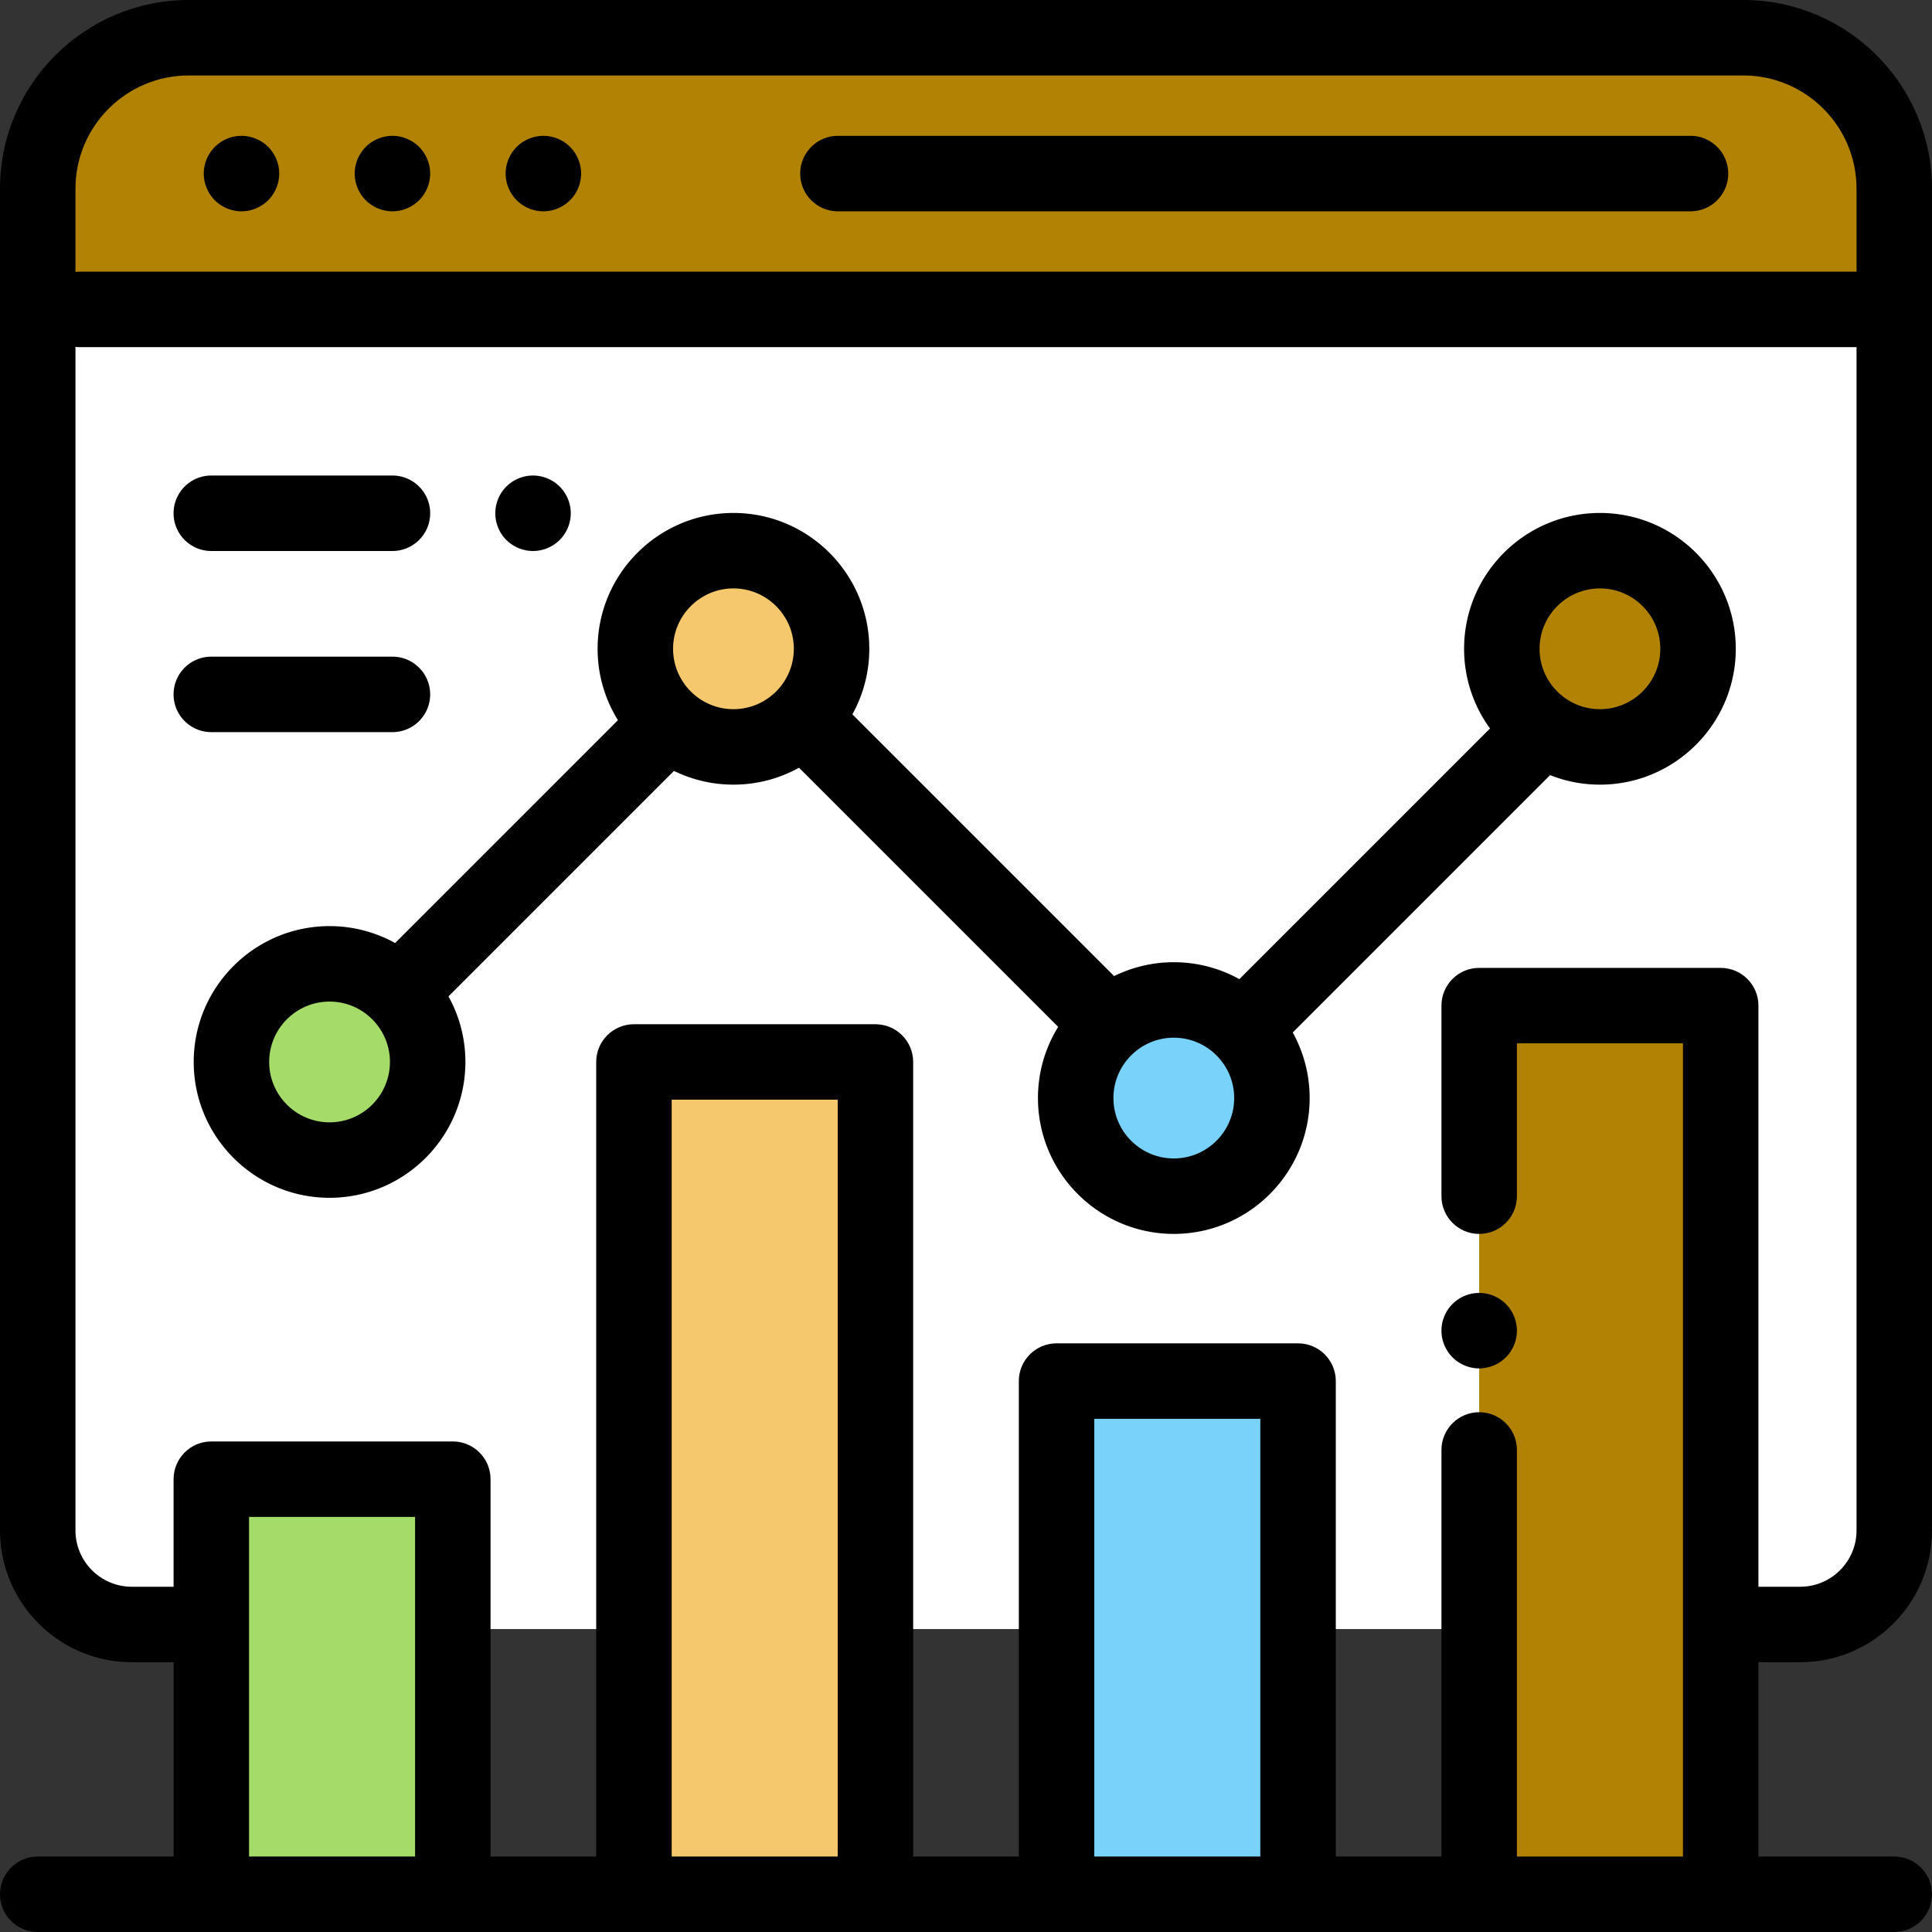
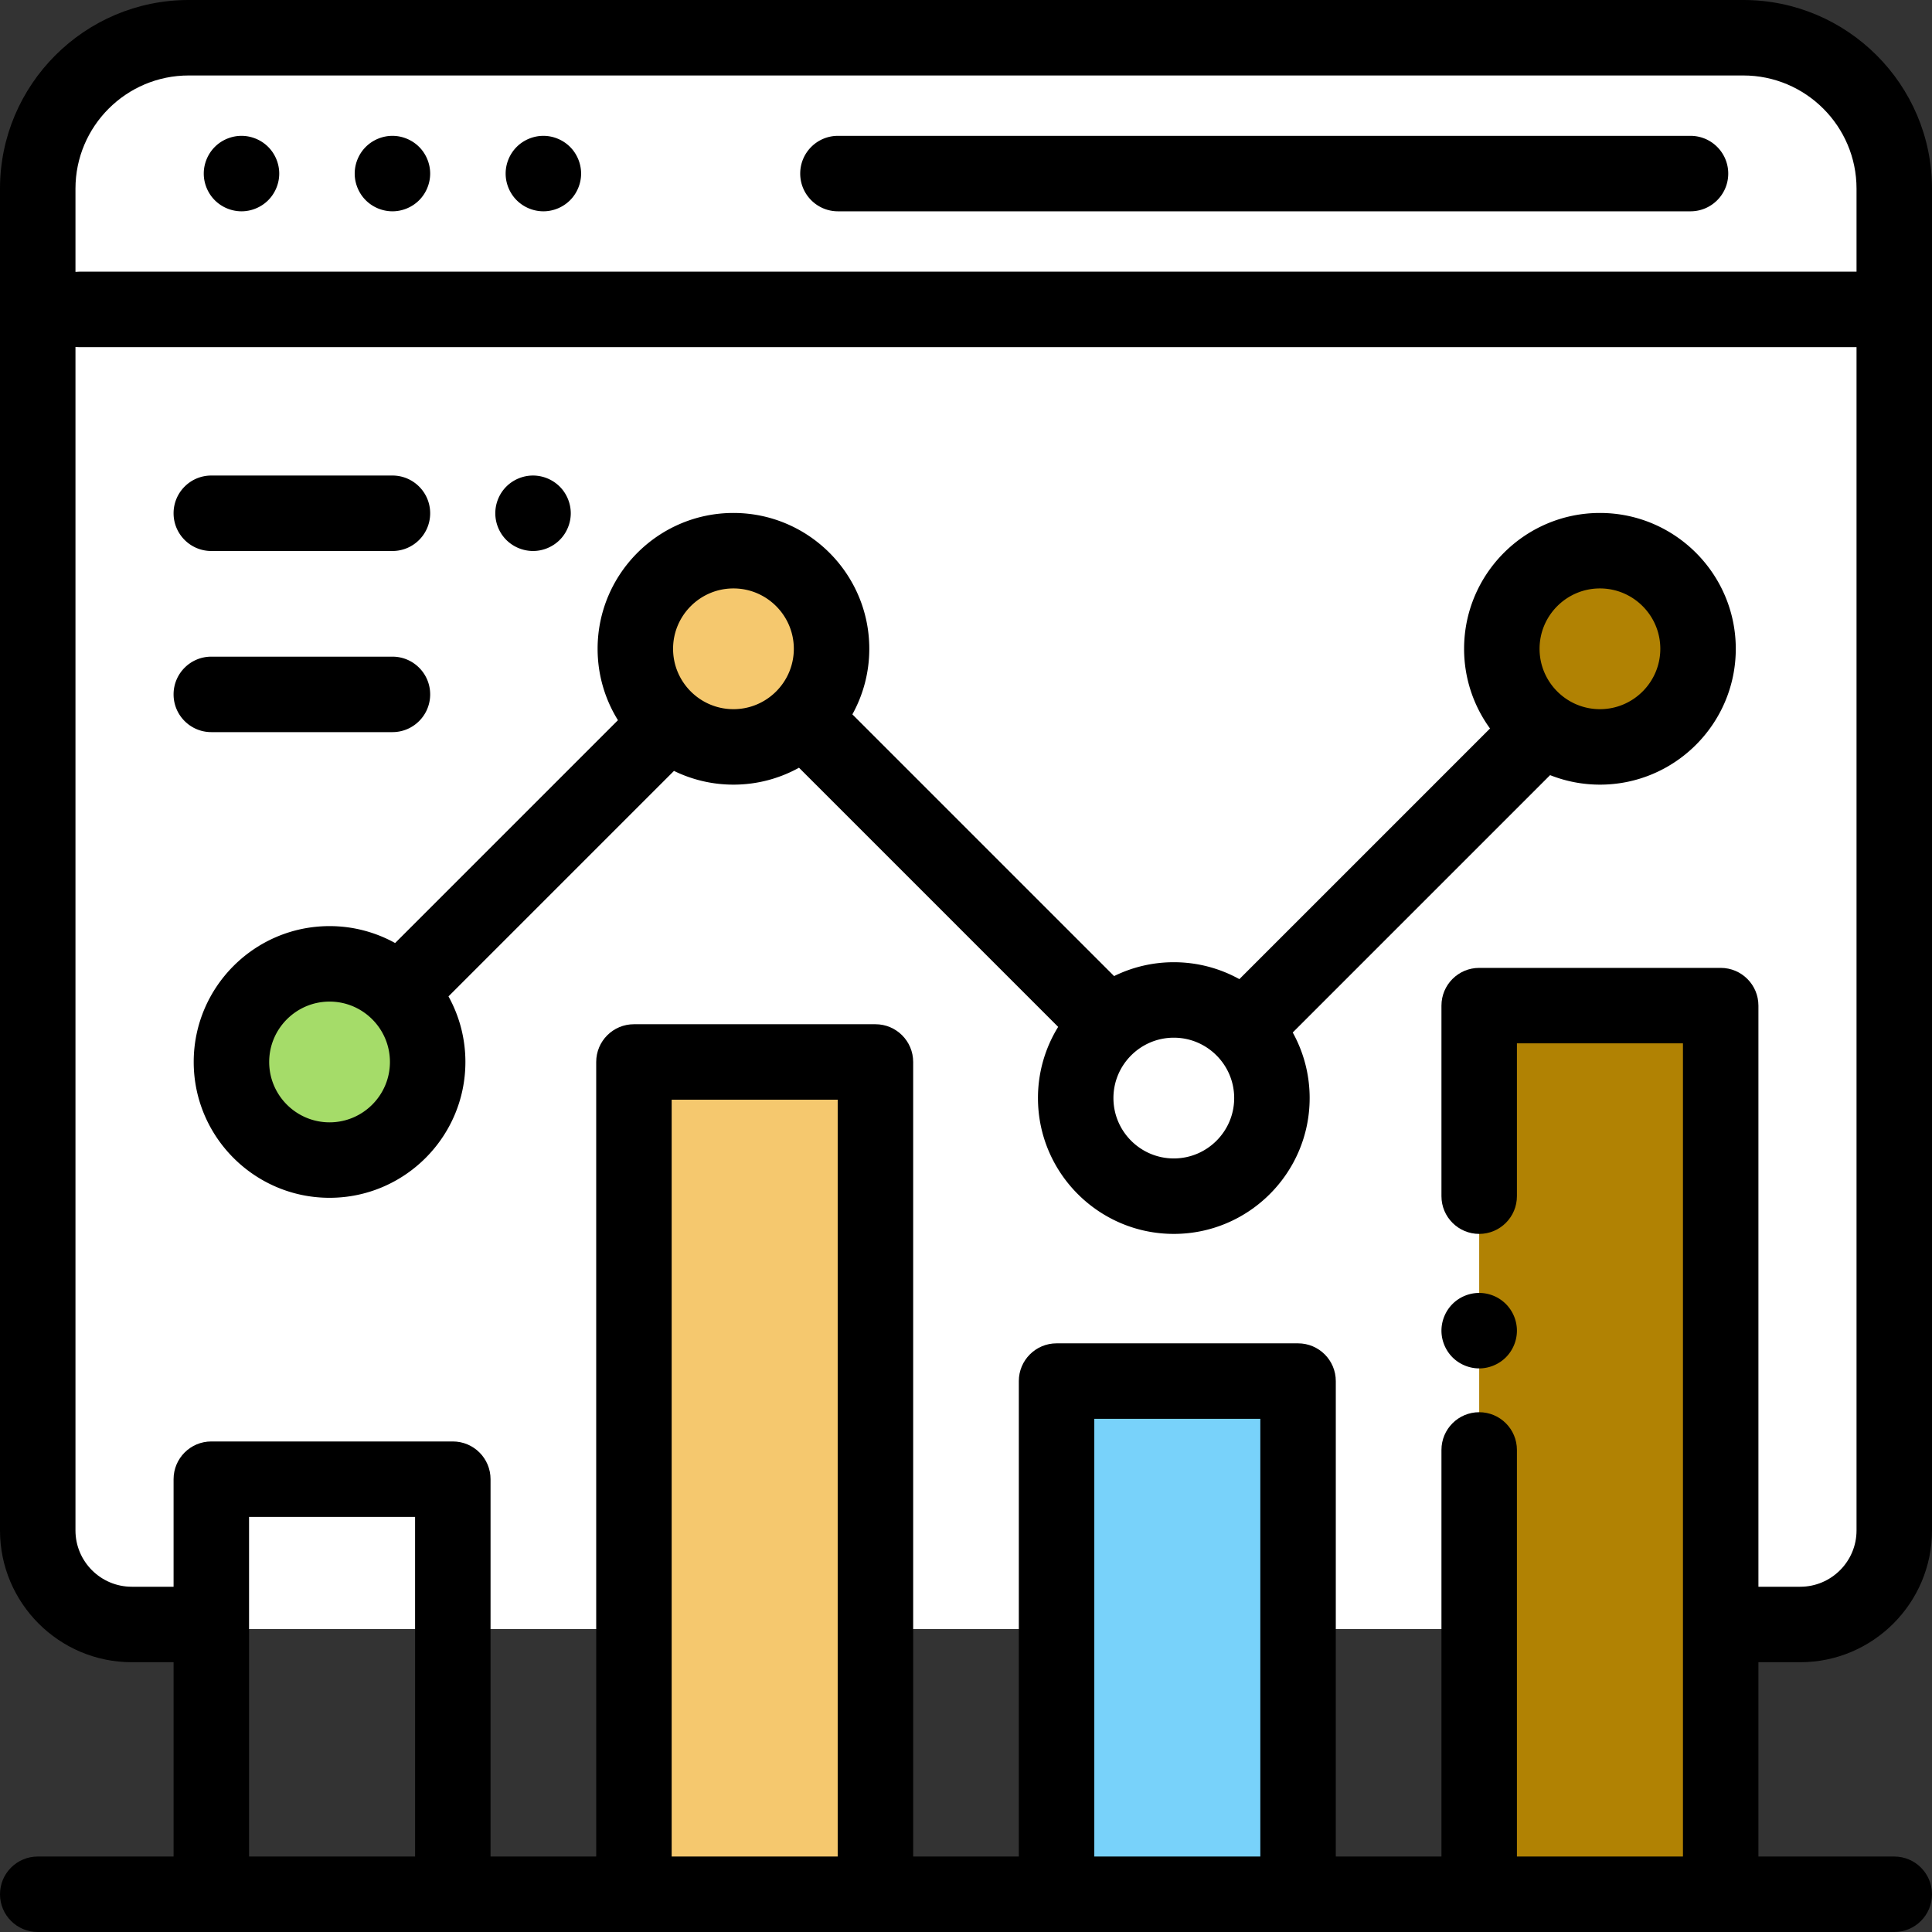
<svg xmlns="http://www.w3.org/2000/svg" version="1.1" width="512" height="512" x="0" y="0" viewBox="0 0 512 512" style="enable-background:new 0 0 512 512" xml:space="preserve" class="hovered-paths">
  <rect x="0" y="0" width="512" height="512" fill="#333333" stroke="none" />
  <g>
    <path d="M82 431.716H50c-22.091 0-40-17.909-40-40V50c0-22.091 17.909-40 40-40h412c22.091 0 40 17.909 40 40v341.716c0 22.091-17.909 40-40 40H82z" style="" fill="#ffffff" data-original="#ffffff" class="" />
-     <path d="M462 10H50c-22.091 0-40 17.909-40 40v32h492V50c0-22.091-17.909-40-40-40z" style="" fill="#b18203" data-original="#ff5a5a" class="" opacity="1" />
    <path d="M21.004 82H496" style="" fill="#231f20" data-original="#231f20" class="" />
-     <path d="M56 392h64v110H56z" style="" fill="#a5dc69" data-original="#a5dc69" />
+     <path d="M56 392v110H56z" style="" fill="#a5dc69" data-original="#a5dc69" />
    <path d="M280 366h64v136h-64z" style="" fill="#78d2fa" data-original="#78d2fa" />
    <path d="M168 281.43h64V502h-64z" style="" fill="#f5c86e" data-original="#f5c86e" />
    <path d="M392 266.5h64V502h-64z" style="" fill="#b18203" data-original="#ff5a5a" class="" opacity="1" />
    <circle cx="194.37" cy="171.94" r="26" style="" fill="#f5c86e" data-original="#f5c86e" />
-     <circle cx="311.07" cy="291" r="26" style="" fill="#78d2fa" data-original="#78d2fa" />
    <circle cx="424" cy="171.94" r="26" style="" fill="#b18203" data-original="#ff5a5a" class="" opacity="1" />
    <circle cx="87.34" cy="281.43" r="26" style="" fill="#a5dc69" data-original="#a5dc69" />
    <path d="M477.083 440.502c19.253 0 34.917-15.664 34.917-34.918V50c0-27.57-22.43-50-50-50H50C22.43 0 0 22.43 0 50v355.584c0 19.254 15.664 34.918 34.917 34.918H46V492H10c-5.523 0-10 4.478-10 10s4.477 10 10 10h492c5.523 0 10-4.478 10-10s-4.477-10-10-10h-36v-51.498h11.083zM50 20h412c16.542 0 30 13.458 30 30v22H21.004c-.339 0-.674.018-1.004.051V50c0-16.542 13.458-30 30-30zm16 472v-90h44v90H66zm112 0V291.432h44V492h-44zm112 0V376h44v116h-44zm112 0V384.25c0-5.522-4.477-10-10-10s-10 4.478-10 10V492h-28V366c0-5.522-4.477-10-10-10h-64c-5.523 0-10 4.478-10 10v126h-28V281.432c0-5.522-4.477-10-10-10h-64c-5.523 0-10 4.478-10 10V492h-28V392c0-5.522-4.477-10-10-10H56c-5.523 0-10 4.478-10 10v28.502H34.917c-8.226 0-14.917-6.692-14.917-14.918V91.949c.33.033.665.051 1.004.051H492v313.584c0 8.226-6.692 14.918-14.917 14.918H466V266.5c0-5.522-4.477-10-10-10h-64c-5.523 0-10 4.478-10 10v50.499c0 5.522 4.477 10 10 10s10-4.478 10-10V276.5h44V492h-44z" fill="#000000" opacity="1" data-original="#000000" class="hovered-path" />
    <path d="M222.065 56H448c5.523 0 10-4.478 10-10s-4.477-10-10-10H222.065c-5.523 0-10 4.478-10 10s4.477 10 10 10zM104 56c2.63 0 5.21-1.07 7.07-2.931C112.93 51.21 114 48.63 114 46s-1.07-5.21-2.93-7.07S106.63 36 104 36s-5.21 1.069-7.07 2.93C95.07 40.79 94 43.37 94 46s1.07 5.21 2.93 7.069A10.072 10.072 0 0 0 104 56zM64 56c2.63 0 5.21-1.07 7.07-2.931C72.93 51.21 74 48.63 74 46s-1.07-5.21-2.93-7.07S66.63 36 64 36s-5.21 1.069-7.07 2.93C55.07 40.79 54 43.37 54 46s1.07 5.21 2.93 7.069A10.072 10.072 0 0 0 64 56zM144 56c2.63 0 5.21-1.07 7.07-2.931C152.93 51.21 154 48.63 154 46s-1.07-5.21-2.93-7.07S146.64 36 144 36c-2.63 0-5.21 1.069-7.07 2.93-1.86 1.86-2.93 4.44-2.93 7.07s1.07 5.21 2.93 7.069A10.072 10.072 0 0 0 144 56zM392 342.64c-2.63 0-5.21 1.061-7.07 2.93-1.86 1.86-2.93 4.44-2.93 7.07s1.07 5.21 2.93 7.07c1.86 1.859 4.44 2.93 7.07 2.93s5.21-1.07 7.07-2.93c1.86-1.86 2.93-4.44 2.93-7.07 0-2.64-1.07-5.21-2.93-7.07a10.033 10.033 0 0 0-7.07-2.93zM424 207.939c19.851 0 36-16.149 36-36s-16.149-36-36-36-36 16.149-36 36a35.798 35.798 0 0 0 6.871 21.118l-66.425 66.425a35.774 35.774 0 0 0-17.375-4.483 35.775 35.775 0 0 0-15.824 3.674l-69.359-69.359a35.774 35.774 0 0 0 4.483-17.375c0-19.851-16.149-36-36-36s-36 16.149-36 36c0 6.938 1.978 13.42 5.392 18.922l-59.053 59.052a35.773 35.773 0 0 0-17.374-4.483c-19.851 0-36 16.149-36 36s16.149 36 36 36 36-16.149 36-36c0-6.298-1.63-12.22-4.483-17.375l59.758-59.758a35.782 35.782 0 0 0 15.76 3.641c6.297 0 12.219-1.63 17.374-4.483l68.68 68.679a35.78 35.78 0 0 0-5.354 18.863c0 19.851 16.149 36 36 36s36-16.149 36-36c0-6.298-1.63-12.22-4.483-17.375l68.205-68.205A35.765 35.765 0 0 0 424 207.939zm0-52c8.822 0 16 7.178 16 16s-7.178 16-16 16-16-7.178-16-16 7.178-16 16-16zM87.337 297.432c-8.822 0-16-7.178-16-16s7.178-16 16-16 16 7.178 16 16-7.178 16-16 16zm107.035-109.493c-8.822 0-16-7.178-16-16s7.178-16 16-16 16 7.178 16 16-7.178 16-16 16zm116.7 119.06c-8.822 0-16-7.178-16-16s7.178-16 16-16 16 7.178 16 16-7.178 16-16 16zM141.26 146.02c2.63 0 5.2-1.069 7.07-2.93 1.86-1.86 2.93-4.44 2.93-7.07s-1.07-5.21-2.93-7.069a10.094 10.094 0 0 0-7.07-2.931c-2.64 0-5.22 1.07-7.08 2.931-1.86 1.859-2.92 4.439-2.92 7.069s1.06 5.21 2.92 7.07a10.1 10.1 0 0 0 7.08 2.93zM56 146.021h48c5.523 0 10-4.478 10-10s-4.477-10-10-10H56c-5.523 0-10 4.478-10 10s4.477 10 10 10zM104 194.021c5.523 0 10-4.478 10-10s-4.477-10-10-10H56c-5.523 0-10 4.478-10 10s4.477 10 10 10h48z" fill="#000000" opacity="1" data-original="#000000" class="hovered-path" />
  </g>
</svg>